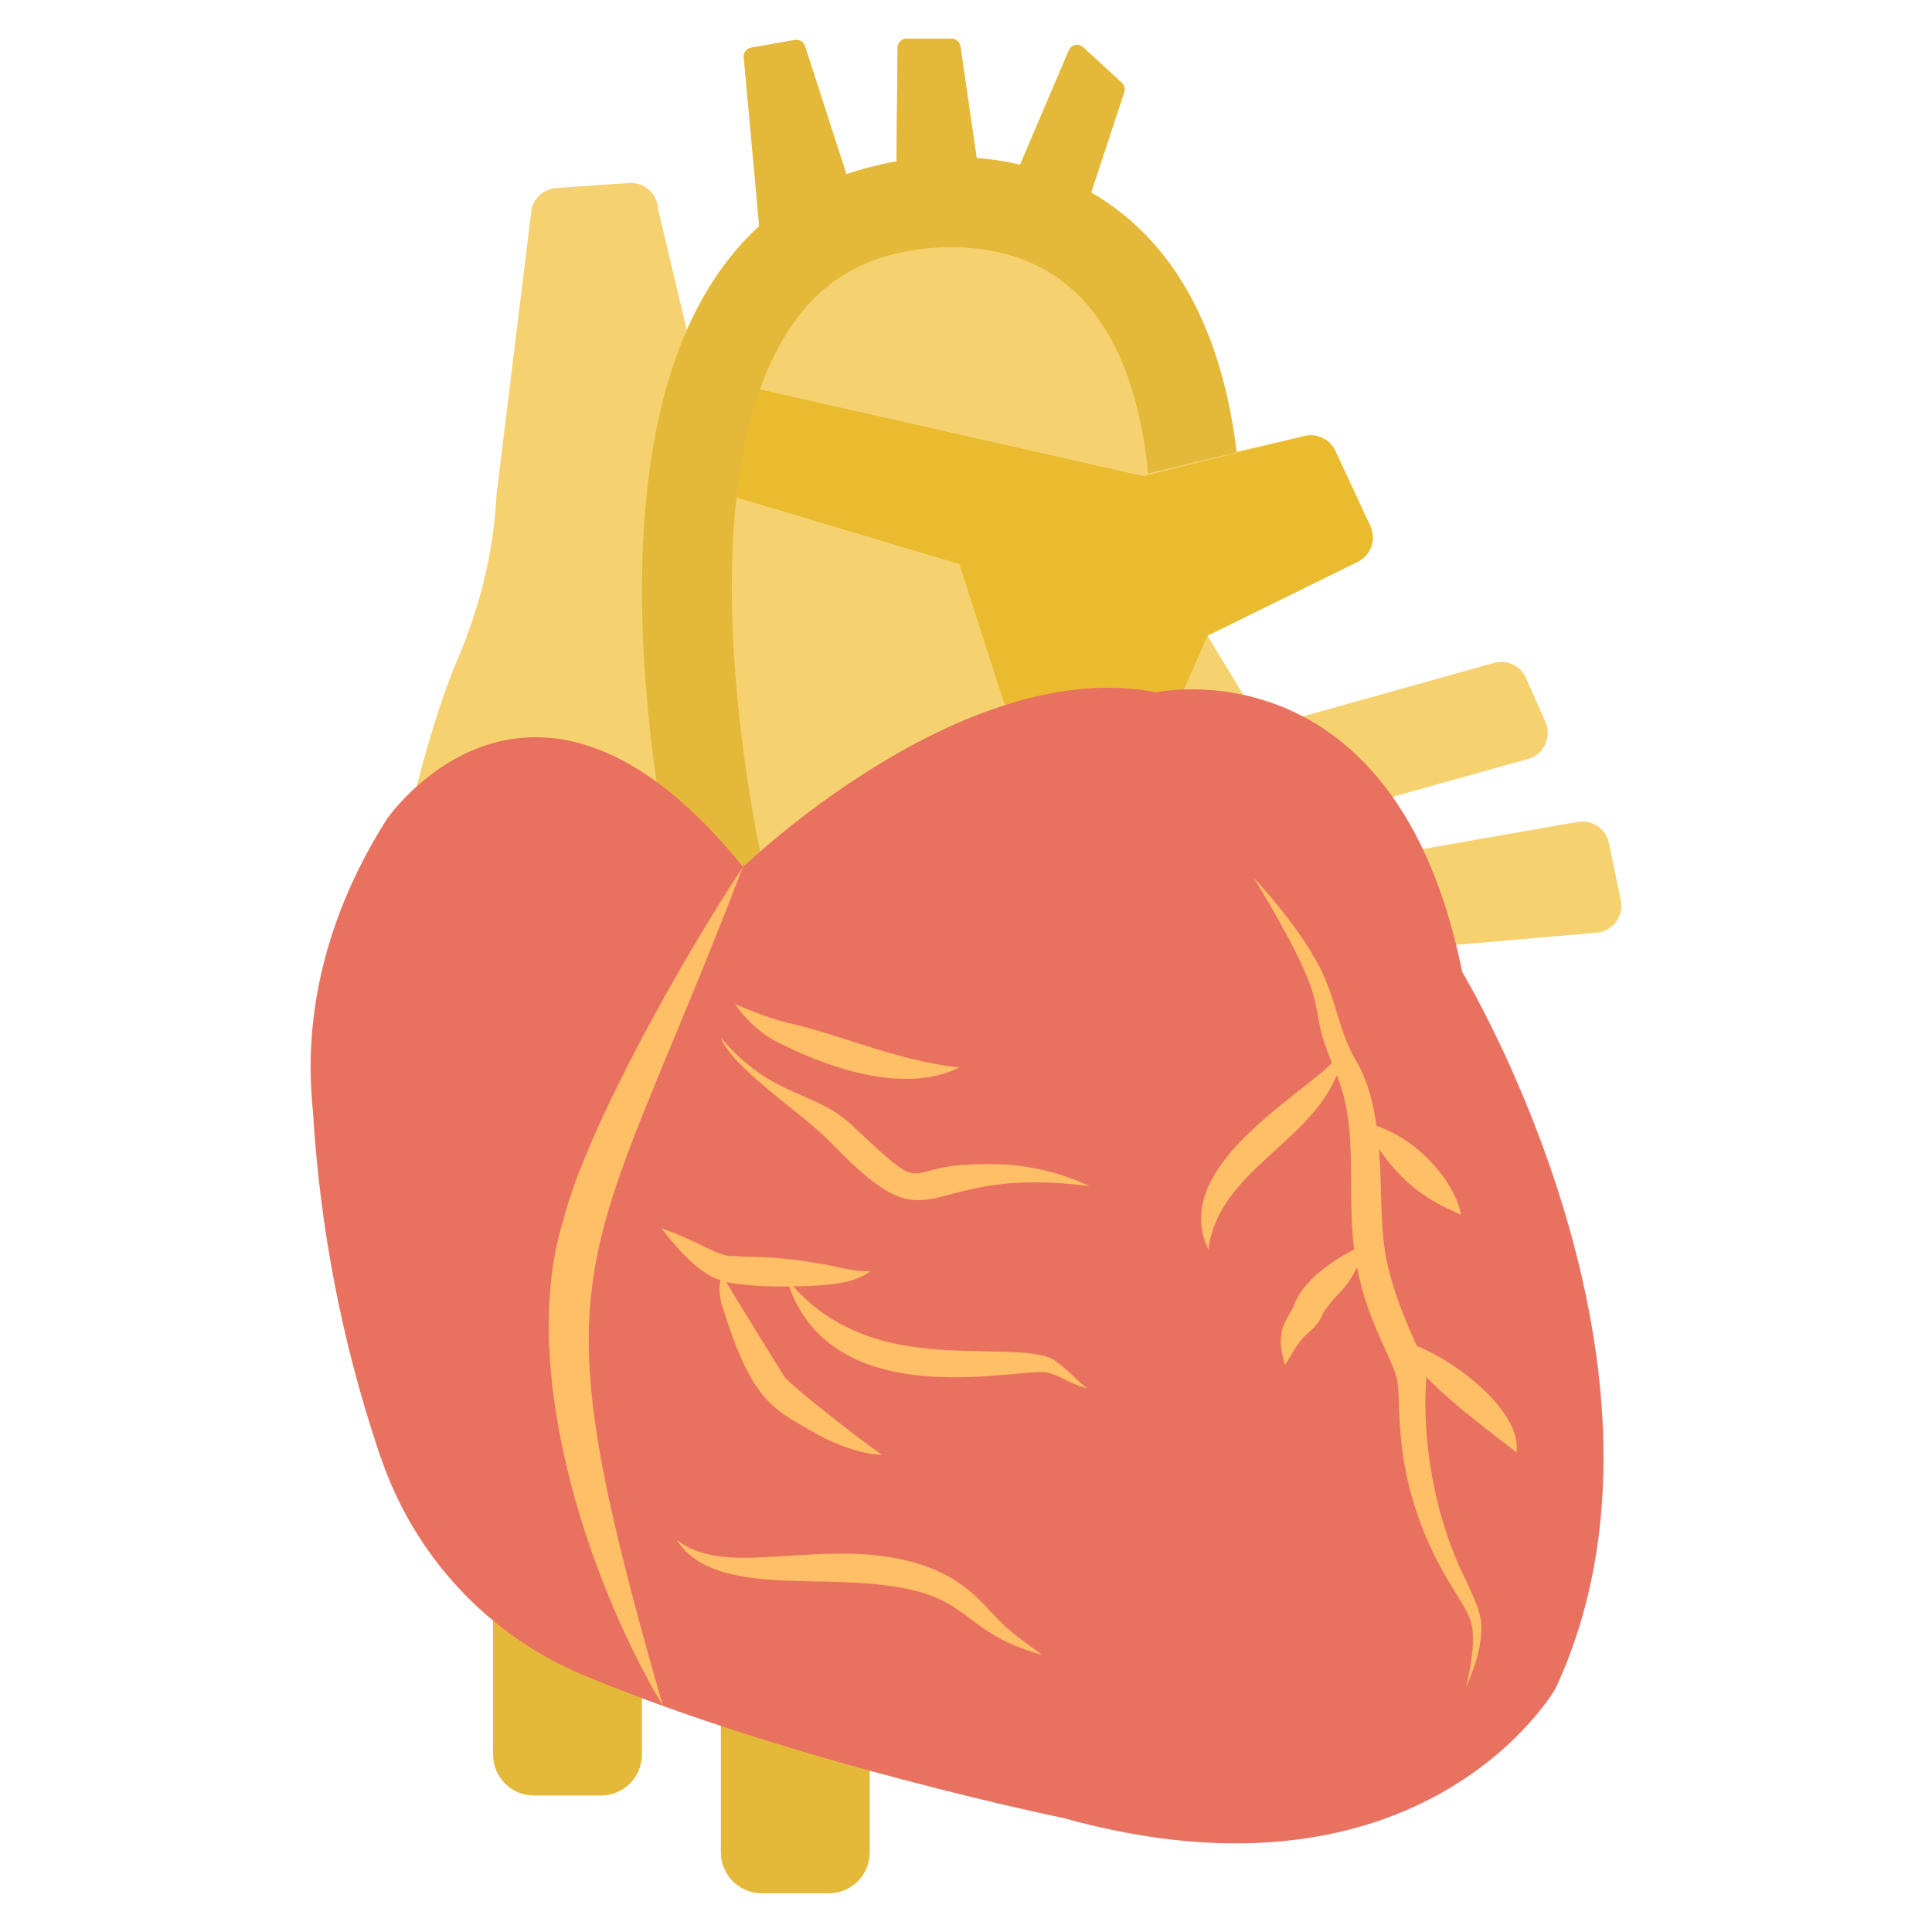
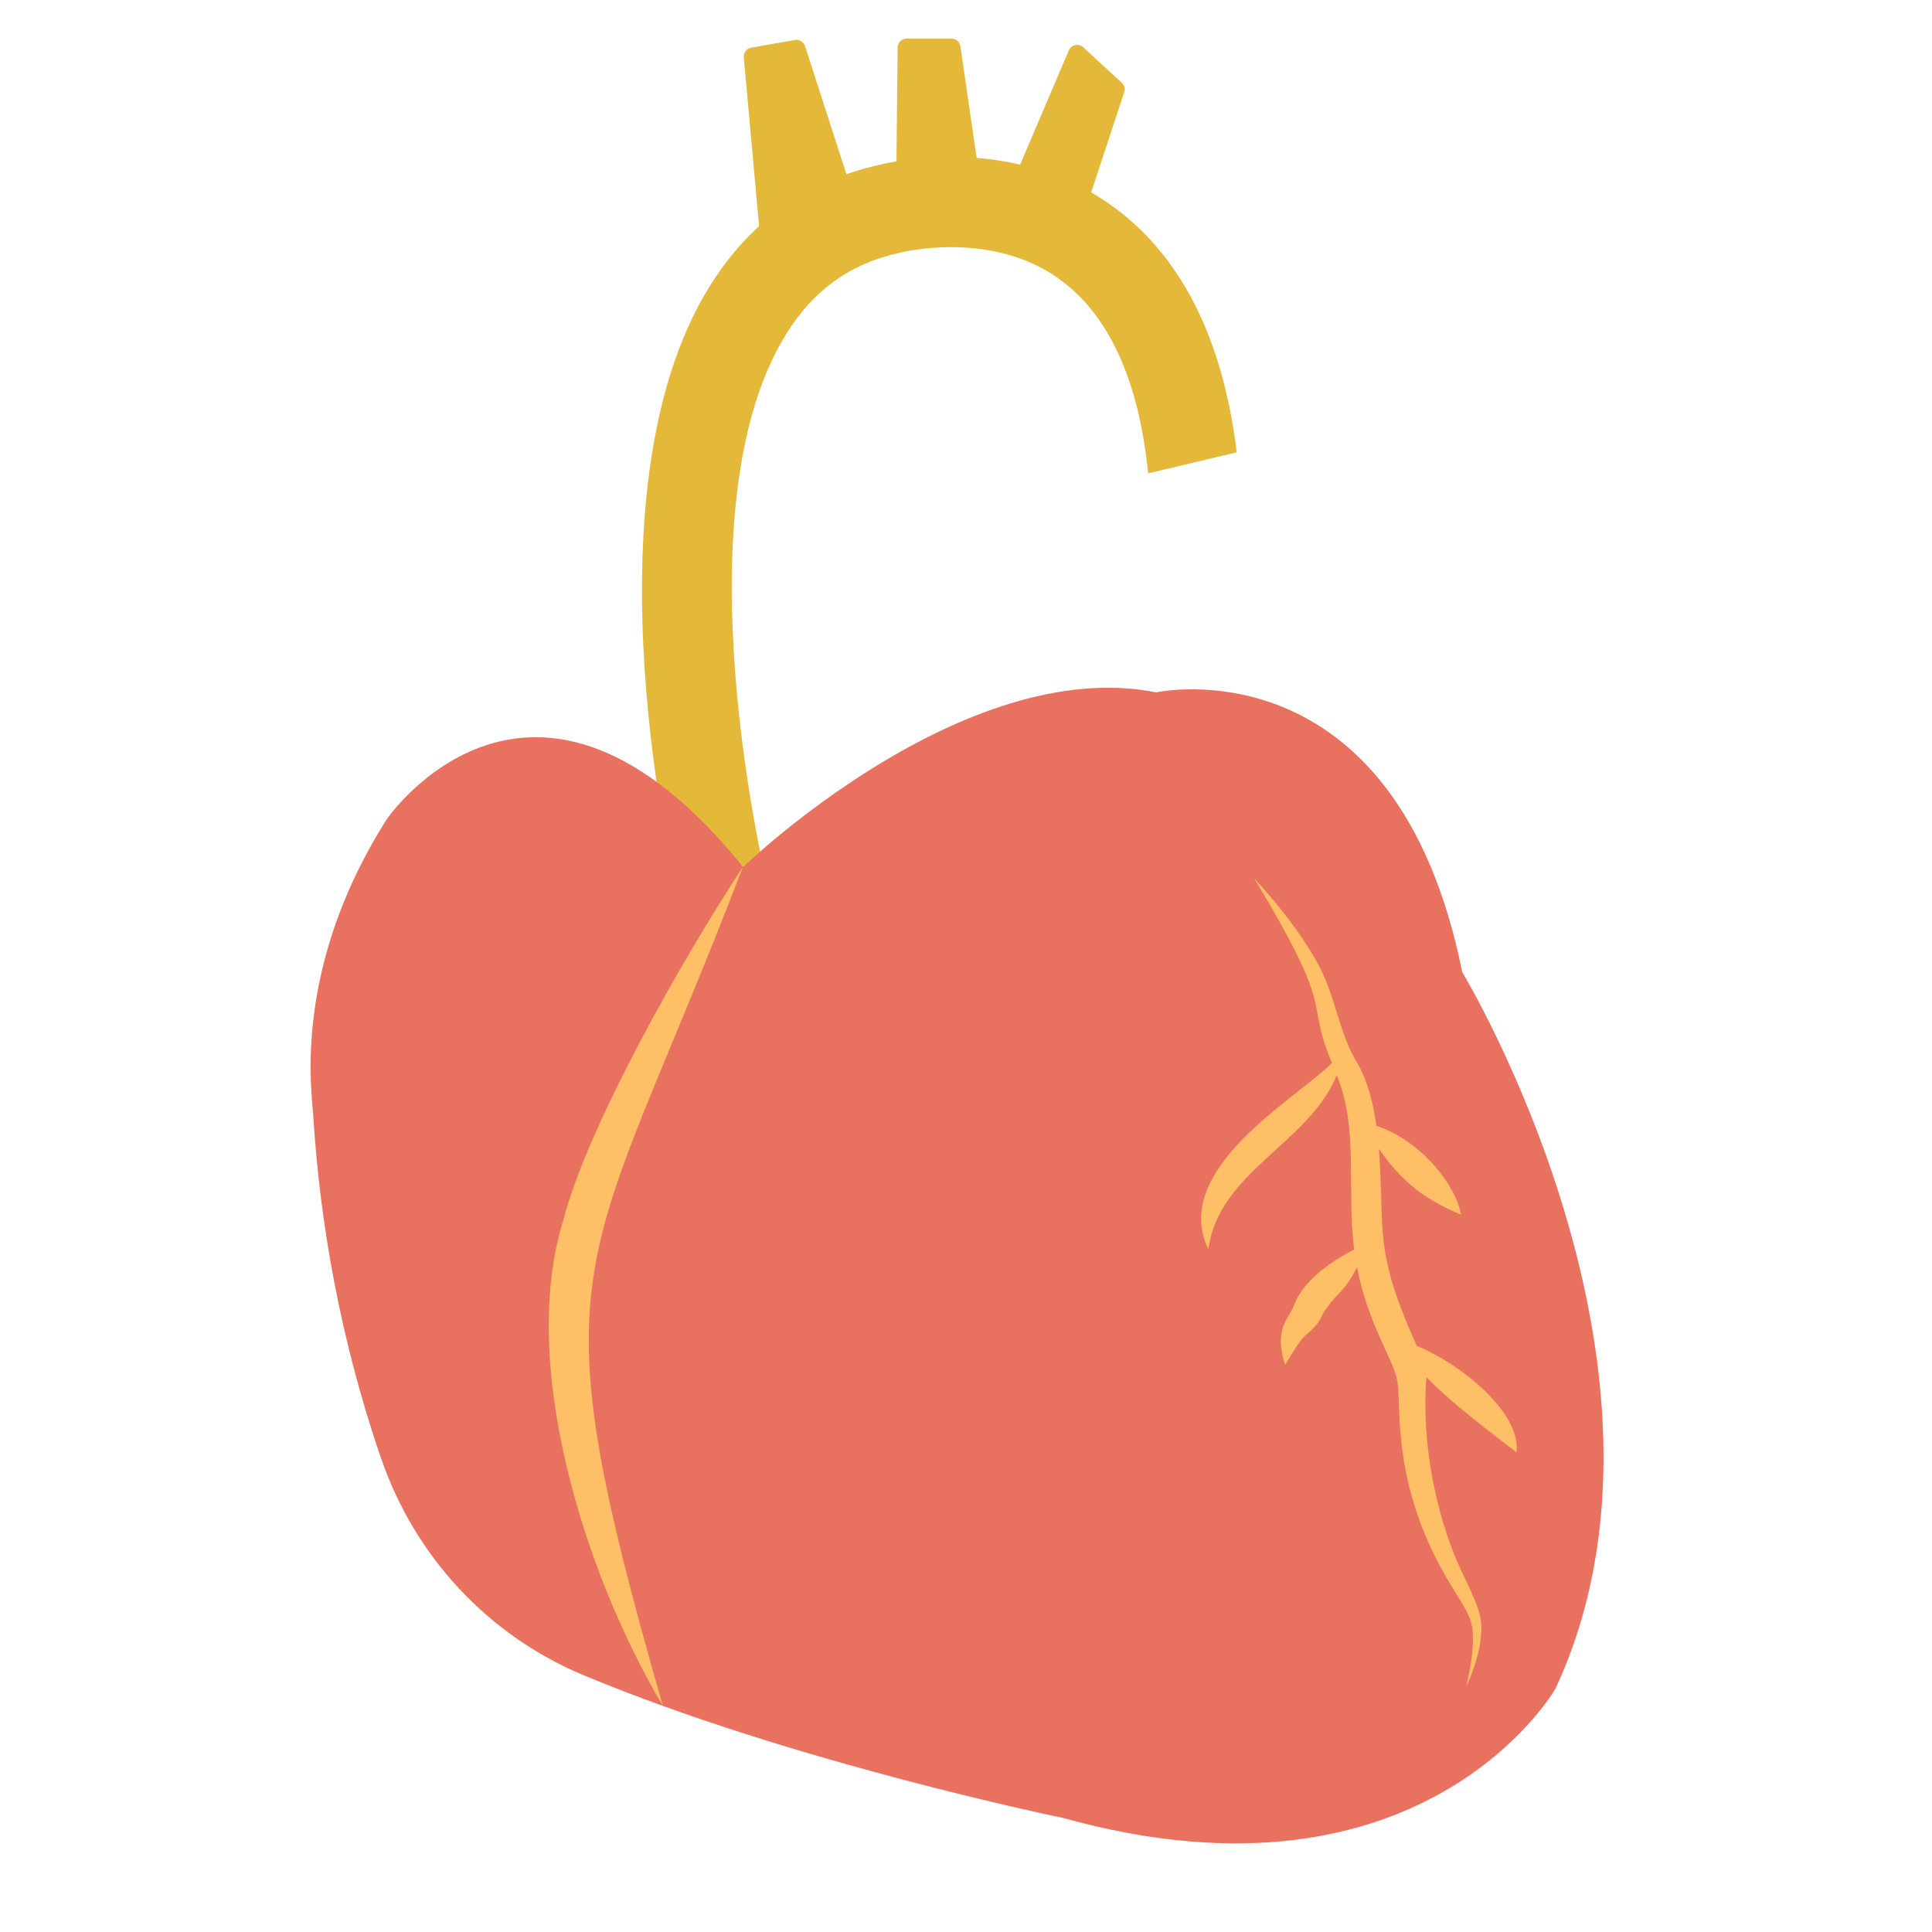
<svg xmlns="http://www.w3.org/2000/svg" id="SvgjsSvg1023" width="288" height="288" version="1.1">
  <defs id="SvgjsDefs1024" />
  <g id="SvgjsG1025">
    <svg enable-background="new 0 0 50 50" viewBox="0 0 50 50" width="288" height="288">
-       <path fill="#e4b93a" d="M12.76 40.864v4.543c0 .588.473 1.061 1.061 1.061h1.731c.588 0 1.061-.473 1.061-1.061v-4.543H12.76zM18.656 43.395v4.543c0 .588.473 1.061 1.061 1.061h1.731c.588 0 1.061-.473 1.061-1.061v-4.543H18.656z" class="colorF5B948 svgShape" />
-       <path fill="#f5d26f" d="M10.783,20.358c0,0,0.455-1.872,1.056-3.288c0.572-1.349,0.941-2.776,1.008-4.241    l0.895-7.296c0.016-0.351,0.29-0.636,0.64-0.666l1.889-0.131c0.398-0.034,0.744,0.272,0.759,0.672l0.743,3.129    c0.595,0.41,2.89-3.051,1.758-4.114l-0.283-2.938c-0.012-0.121,0.072-0.231,0.192-0.252l1.129-0.198    c0.115-0.02,0.227,0.047,0.263,0.158l1.09,3.372l1.276-0.27l0.032-3.091C23.246,1.088,23.345,1,23.463,1h1.162    c0.116,0,0.214,0.085,0.231,0.2l0.45,3.095h1.081l1.275-2.991c0.063-0.148,0.254-0.19,0.373-0.08    l0.997,0.917c0.068,0.062,0.092,0.158,0.064,0.245l-0.967,2.936c0,0,2.797,3.079,3.121,6.537l2.519-0.576    c0.322-0.074,0.652,0.088,0.791,0.388l0.904,1.944c0.161,0.345,0.016,0.756-0.326,0.924l-3.888,1.912l1.44,2.377    l5.974-1.673c0.335-0.094,0.688,0.072,0.829,0.391l0.504,1.137c0.173,0.39-0.04,0.844-0.452,0.959    l-4.361,1.22l1.385,1.155l4.262-0.747c0.372-0.065,0.73,0.177,0.807,0.547l0.309,1.48    c0.086,0.411-0.207,0.805-0.626,0.841l-14.875,1.283l-10.971-0.928L10.783,20.358z" class="colorFFCA67 svgShape" />
-       <path fill="#eabb2f" d="M31.249,16.451l3.888-1.912c0.342-0.168,0.487-0.579,0.326-0.924l-0.904-1.944    c-0.139-0.3-0.469-0.461-0.791-0.388l-4.176,1.039l-10.573-2.391l-0.418,2.806l6.226,1.86l1.877,5.822    l3.262-1.032L31.249,16.451z" class="colorECAB45 svgShape" />
      <path fill="#ffbf66" d="M28.782,17.8c-0.273,0.667-0.329,1.387-0.283,2.082c0.039,0.528,0.143,1.127,0.508,2.058    c0.193,0.704,1.054,0.918,1.814,0.716c1.92-0.604,3.278-0.087,5.024,0.881c0.75,0.427,1.441,0.969,1.999,1.617    c-0.659-0.545-1.395-0.964-2.15-1.33c-2.392-1.09-3.416-1.047-4.765-0.649    c-0.442,0.082-0.928,0.128-1.401-0.052c-0.477-0.172-0.851-0.579-0.971-1.094l0.01,0.036    c-0.238-0.7-0.362-1.439-0.359-2.176C28.234,19.158,28.389,18.41,28.782,17.8z" class="colorD75548 svgShape" />
      <path fill="none" d="M16.972,35.715c0.136,0.442,0.349,0.873,0.693,1.182c0.518,0.466,1.249,0.591,1.938,0.697" />
      <path fill="#e4b93a" d="M32.007,11.705l-2.293,0.546c-0.247-2.457-1.046-4.161-2.359-5.072     c-1.775-1.228-4.035-0.644-4.059-0.64l-0.056,0.014c-1.252,0.28-2.2,0.967-2.9,2.102     c-2.83,4.577-0.5,14.17-0.476,14.268l-2.265,0.56c-0.107-0.43-2.587-10.653,0.757-16.057     c1.028-1.667,2.494-2.728,4.353-3.148c0.378-0.098,3.4-0.799,5.973,0.981     C30.522,6.53,31.638,8.697,32.007,11.705z" class="colorF5B948 svgShape" />
      <path fill="#e4b93a" d="M29.031 2.141l-.997-.917c-.119-.109-.31-.068-.373.08l-1.275 2.991 1.741 1.026.967-2.936C29.124 2.299 29.099 2.203 29.031 2.141zM24.625 1h-1.162c-.118 0-.217.088-.232.205l-.032 3.091h2.107l-.45-3.095C24.84 1.085 24.741 1 24.625 1zM20.57 1.035l-1.129.198c-.12.021-.204.131-.192.253l.409 4.509 2.266-1.429-1.09-3.372C20.797 1.082 20.685 1.015 20.57 1.035z" class="colorF5B948 svgShape" />
      <path fill="#e9715f" d="M40.252,43.708c0,0-3.4,5.94-12.74,3.34c0,0-6.98-1.43-12.4-3.69c-2.48-1.03-4.38-3.08-5.25-5.62    c-0.02-0.06-0.05-0.13-0.08-0.23c-0.94-2.81-1.5-5.74-1.68-8.7c-0.02-0.2-0.03-0.37-0.04-0.5    c-0.11-1.59,0.1-4.2,1.95-7.11c0,0,3.77-5.51,9.22,1.24c0,0,5.69-5.51,10.69-4.52c0,0,6.19-1.36,7.92,7.24    C37.842,25.158,44.092,35.478,40.252,43.708z" class="colorE9715F svgShape" />
      <path fill="#ffbf66" d="M19.228,22.434c-4.114,10.731-5.455,9.934-2.072,21.717c-2.053-3.463-3.749-8.904-2.562-12.625    l-0.021,0.07C15.194,29.167,17.667,24.799,19.228,22.434z" class="colorD75548 svgShape" />
      <path fill="none" d="M36.563,37.315c0.061,0.251-0.187,0.455-0.335,0.667c-0.12,0.173-0.18,0.382-0.303,0.552    c-0.126,0.175-0.315,0.304-0.416,0.495c-0.072,0.135-0.095,0.293-0.173,0.425    c-0.129,0.218-0.407,0.37-0.403,0.624" />
      <path fill="#ffbf66" d="M39.247,37.588c0.134-1.039-1.492-2.321-2.58-2.754c-1.133-2.51-0.822-2.95-0.979-5.1    c0.75,1.096,1.5,1.422,2.121,1.703c-0.109-0.71-0.97-1.885-2.188-2.303    c-0.077-0.553-0.209-1.104-0.474-1.591c-0.499-0.788-0.56-1.702-1.025-2.574    c-0.458-0.837-1.046-1.56-1.668-2.245c2.193,3.638,1.28,3.023,2.017,4.786    c-0.915,0.922-4.201,2.749-3.198,4.823c0.26-2.001,2.585-2.727,3.322-4.503c0.569,1.362,0.254,2.903,0.449,4.508    c-0.619,0.319-1.341,0.821-1.569,1.475c-0.109,0.29-0.528,0.59-0.216,1.509    c0.191-0.305,0.35-0.6,0.521-0.756c0.528-0.454,0.34-0.48,0.581-0.745c0.25-0.372,0.407-0.347,0.76-1.022    c0.286,1.498,0.966,2.421,1.043,2.956c0.117,0.686-0.189,2.753,1.445,5.366    c0.226,0.383,0.513,0.741,0.507,1.192c0.022,0.442-0.075,0.9-0.171,1.351c0.178-0.426,0.351-0.865,0.384-1.35    c0.068-0.507-0.19-0.958-0.377-1.388c-0.789-1.545-1.175-3.592-1.036-5.288    C37.606,36.38,39.206,37.54,39.247,37.588z" class="colorD75548 svgShape" />
-       <path fill="none" d="M20.199,23.595c-0.475,0.325-2.332,5.302-2.459,5.697c-1.295,4.011-0.499,9.819-0.083,10.995    c0.338,0.957,1.088,1.701,1.814,2.41" />
-       <path fill="#ffbf66" d="M20.229 27.023c1.361.677 3.229 1.277 4.599.605-1.595-.175-3.042-.835-4.366-1.14-.492-.114-.947-.294-1.442-.502C19.324 26.417 19.746 26.807 20.229 27.023zM21.584 29.657c2.725 2.792 2.103.454 6.612 1.041-.841-.401-1.797-.6-2.754-.568-2.231-.017-1.282.98-3.362-.979-.997-.962-2.058-.69-3.432-2.304C18.995 27.711 20.934 28.914 21.584 29.657zM23.952 34.895c-1.287-.126-2.517-.57-3.42-1.604.186-.003.373-.005.56-.019.461-.029 1.021-.069 1.438-.374-.498.018-.922-.144-1.408-.21-1.211-.213-1.729-.132-2.11-.183-.413.049-.903-.384-1.892-.713.394.505.952 1.165 1.529 1.343-.051.193-.022.422.021.599.797 2.572 1.304 2.711 2.512 3.404.502.271 1.069.479 1.649.515-.391-.253-2.285-1.723-2.525-2.015-.037-.054-1.49-2.396-1.505-2.46.303.068.613.078.854.104.256.009.512.015.768.013 1.216 3.405 6.141 2.052 6.691 2.229.32.071.641.325 1.014.398-.299-.226-.513-.505-.865-.734C26.747 34.876 25.218 35.043 23.952 34.895zM22.483 40.233c-2.153-.147-3.881.475-4.97-.382.824 1.326 3.213.98 4.911 1.129 2.833.203 2.248 1.198 4.539 1.848-.342-.27-.706-.498-1.001-.789C25.363 41.494 24.824 40.433 22.483 40.233z" class="colorD75548 svgShape" />
    </svg>
  </g>
</svg>